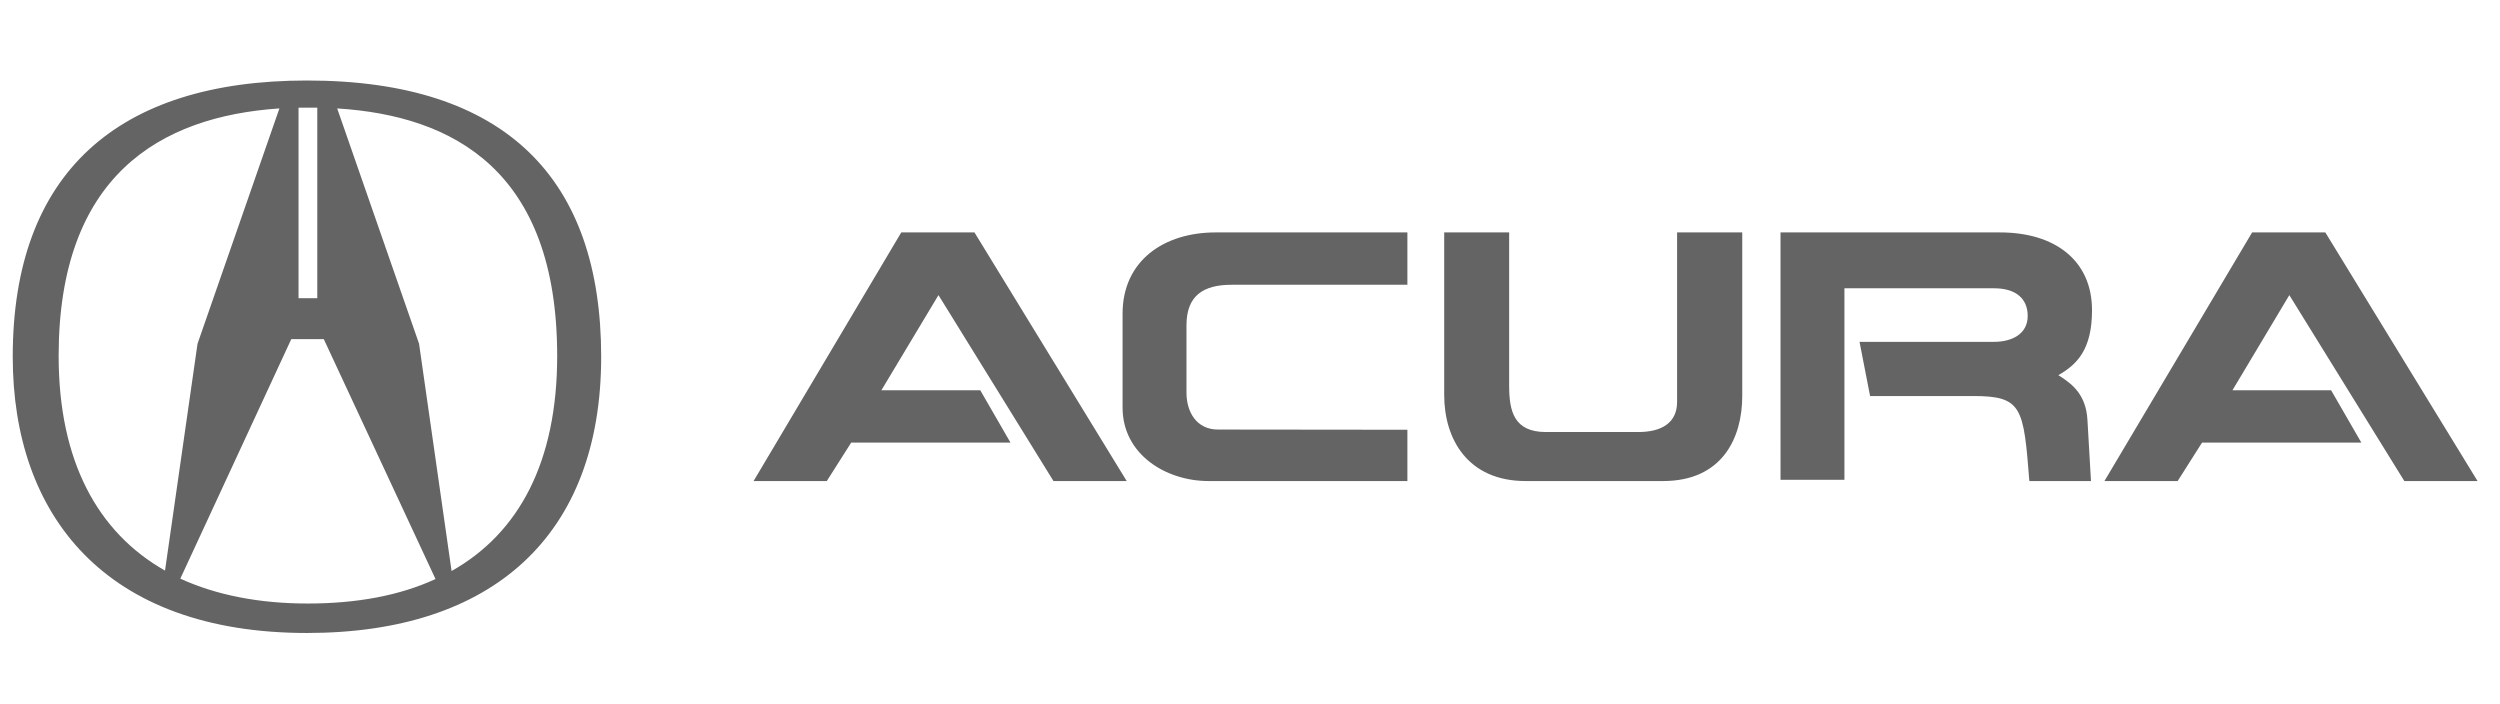
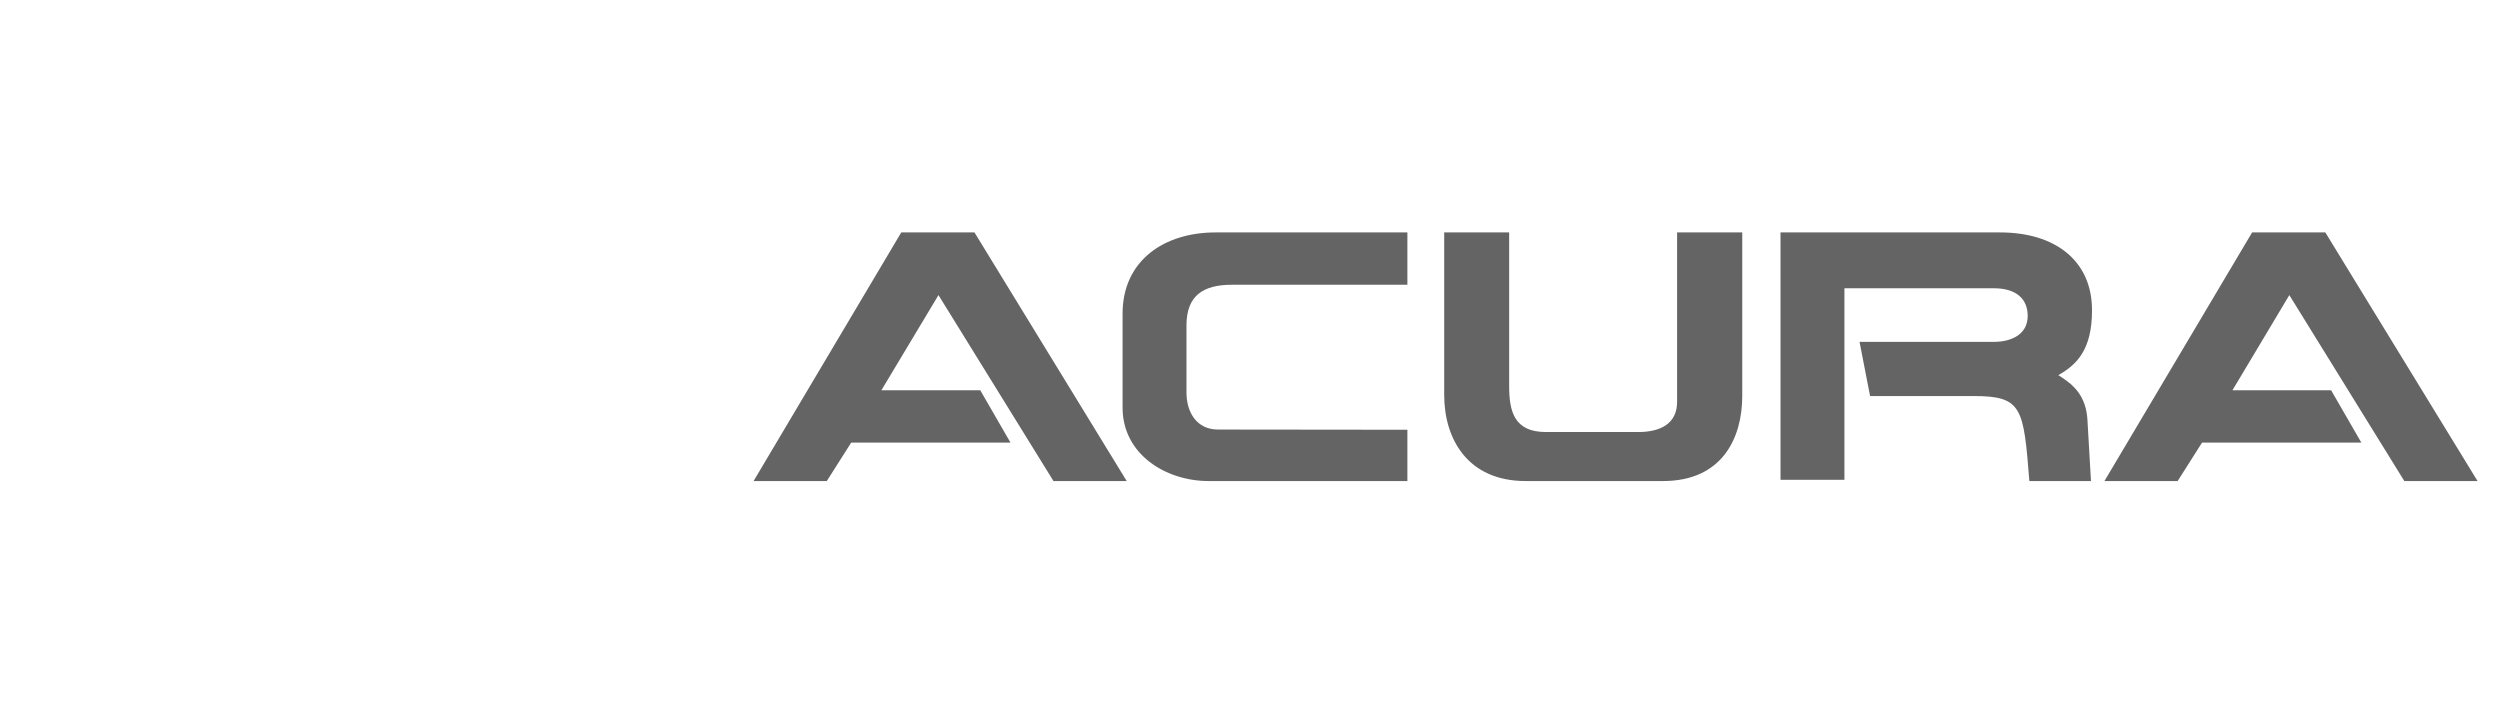
<svg xmlns="http://www.w3.org/2000/svg" width="181" height="51" viewBox="0 0 181 51" fill="none">
  <path fill-rule="evenodd" clip-rule="evenodd" d="M152.361 34.828H157.662L159.429 32.043H170.96L168.773 28.254H161.63L165.748 21.366L174.074 34.828H179.375L168.354 16.828H163.053L152.361 34.828ZM54.559 34.828H59.86L61.627 32.043H73.158L70.971 28.254H63.813L67.946 21.366L76.272 34.828H81.574L70.552 16.828H65.251L54.559 34.828ZM128.91 34.738H133.537V20.871H144.364C145.951 20.871 146.805 21.62 146.805 22.878C146.805 24.181 145.667 24.75 144.364 24.75H134.63L135.394 28.673H142.882C146.416 28.673 146.506 29.512 146.925 34.828H151.387L151.133 30.44C151.043 28.599 150.039 27.835 149.276 27.325L149.021 27.161C150.369 26.397 151.462 25.319 151.462 22.459C151.462 18.849 148.766 16.828 144.813 16.828H128.909L128.91 34.738ZM101.895 16.828H87.998C84.299 16.828 81.274 18.85 81.274 22.713V29.512C81.274 32.881 84.389 34.828 87.504 34.828H101.895V31.114L88.178 31.099C86.65 31.099 85.901 29.856 85.901 28.419V23.552C85.901 21.366 87.159 20.617 89.181 20.617H101.895V16.828ZM104.56 16.828V28.599C104.56 31.788 106.267 34.828 110.46 34.828H120.404C124.687 34.828 126.139 31.713 126.139 28.673V16.828H121.422V29.093C121.422 30.605 120.314 31.279 118.607 31.279H111.928C109.607 31.279 109.263 29.767 109.263 27.925V16.828H104.56Z" fill="#646464" />
-   <path fill-rule="evenodd" clip-rule="evenodd" d="M22.224 45.828C7.598 45.828 0.922 37.296 0.922 25.828C0.922 12.504 8.54 5.828 22.224 5.828C36.628 5.828 43.525 12.947 43.525 25.828C43.525 38.792 35.658 45.828 22.224 45.828ZM11.947 41.312L14.301 24.886L20.229 7.85C11.559 8.432 4.246 12.753 4.246 25.773C4.246 33.391 7.071 38.542 11.947 41.312ZM21.614 7.795V21.59H22.971V7.795H21.614ZM24.412 7.85L30.34 24.886L32.694 41.341C37.57 38.598 40.34 33.446 40.34 25.773C40.34 12.338 32.805 8.377 24.412 7.85ZM31.531 41.922L23.442 24.554H21.088L13.055 41.894C15.659 43.085 18.761 43.695 22.279 43.695C25.852 43.695 28.955 43.113 31.531 41.922Z" fill="#646464" />
</svg>